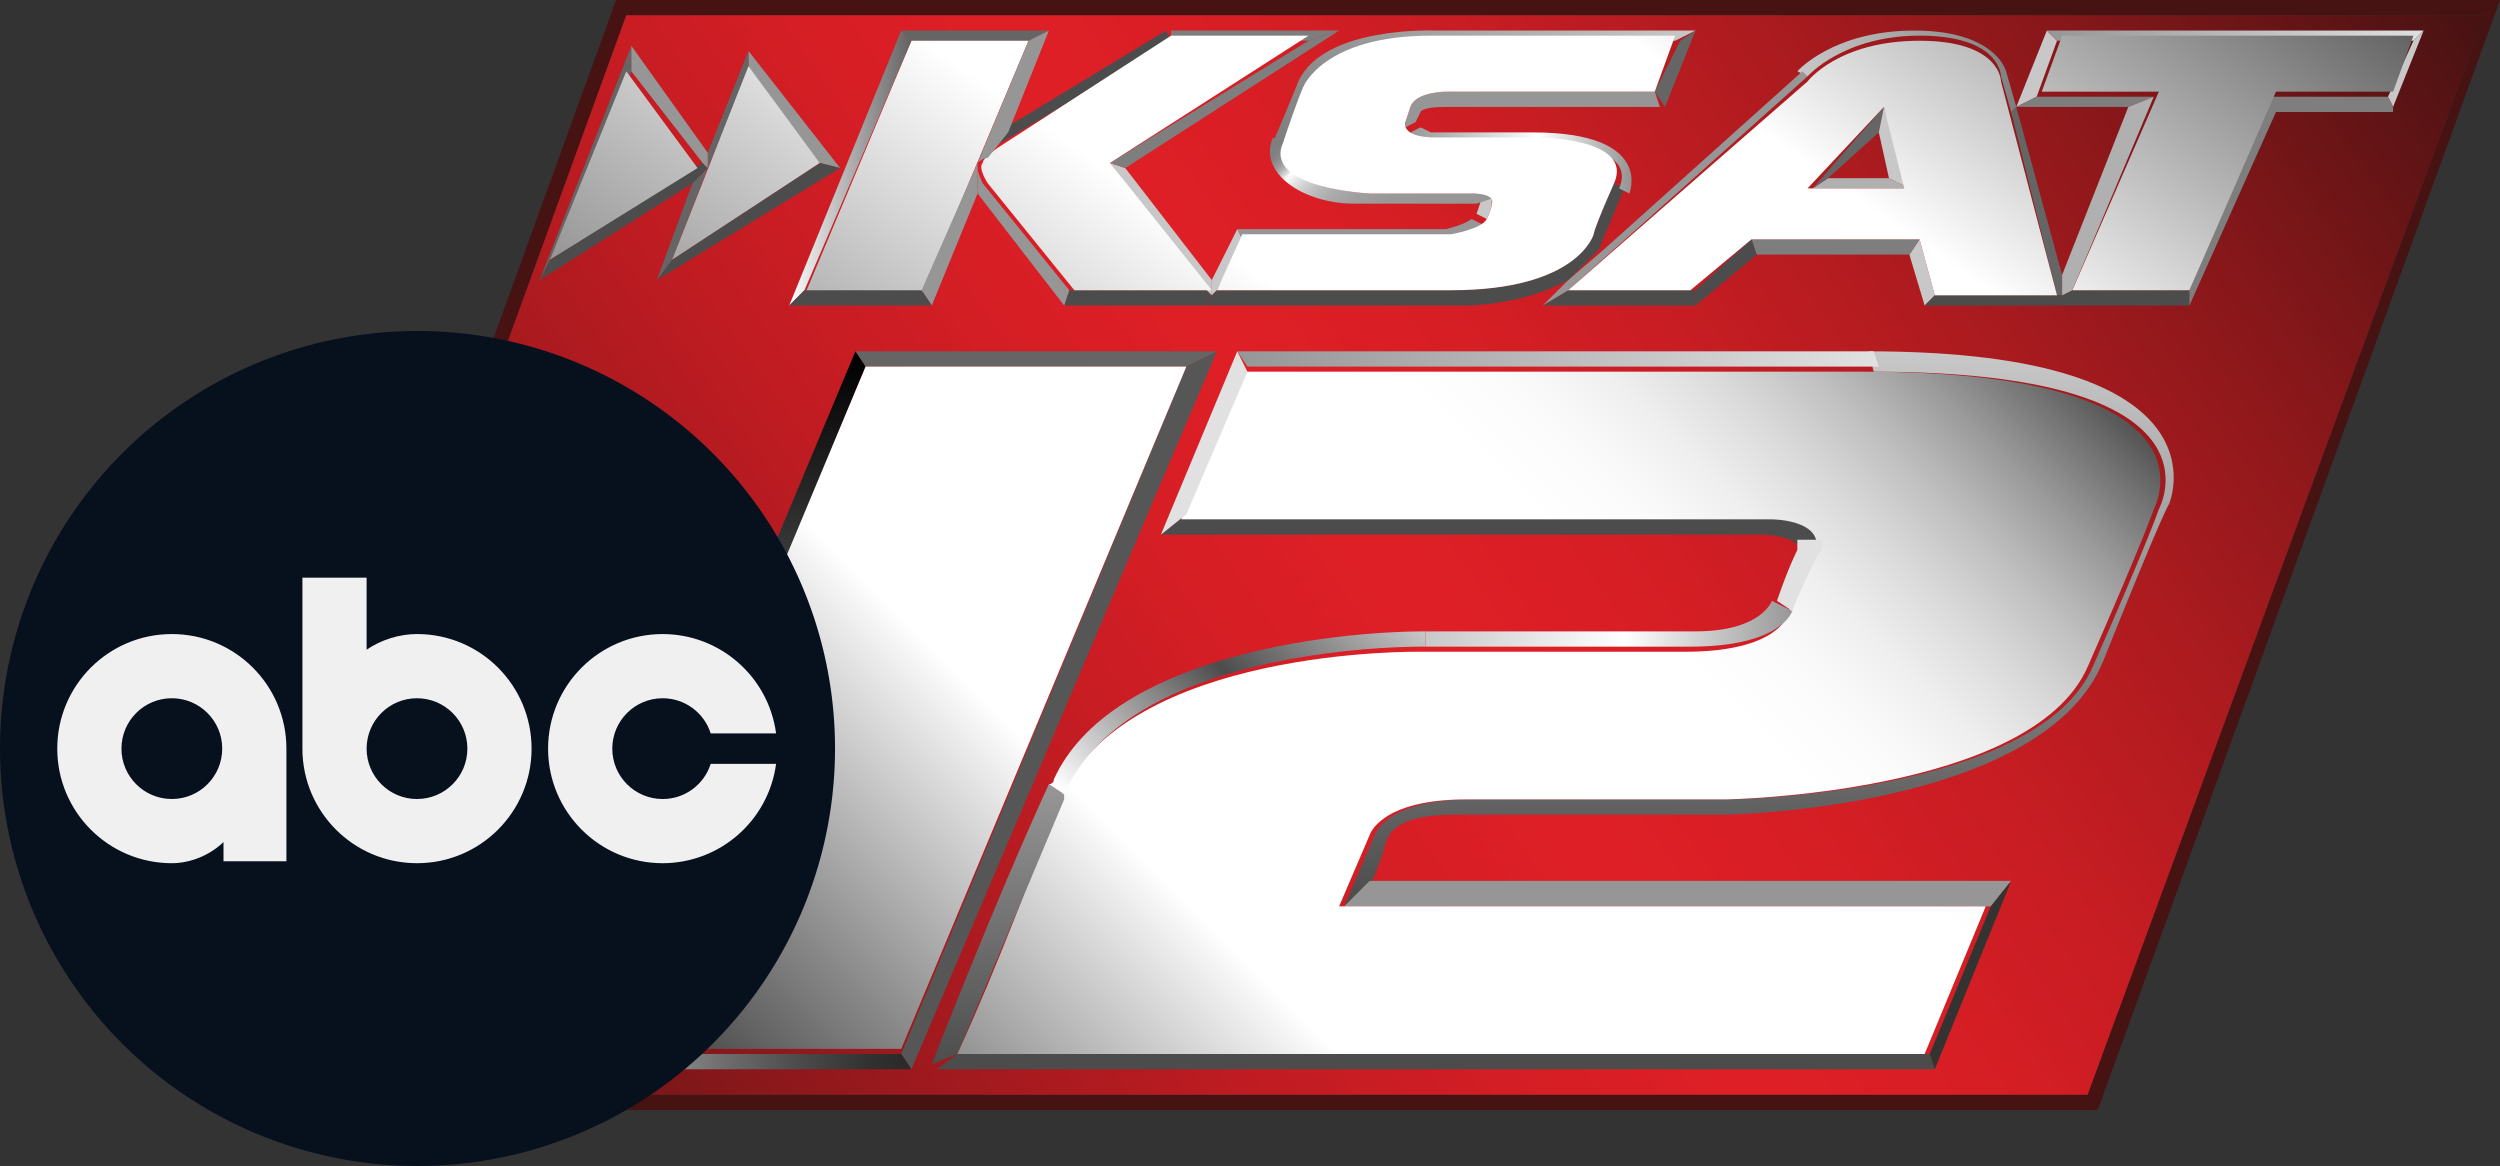
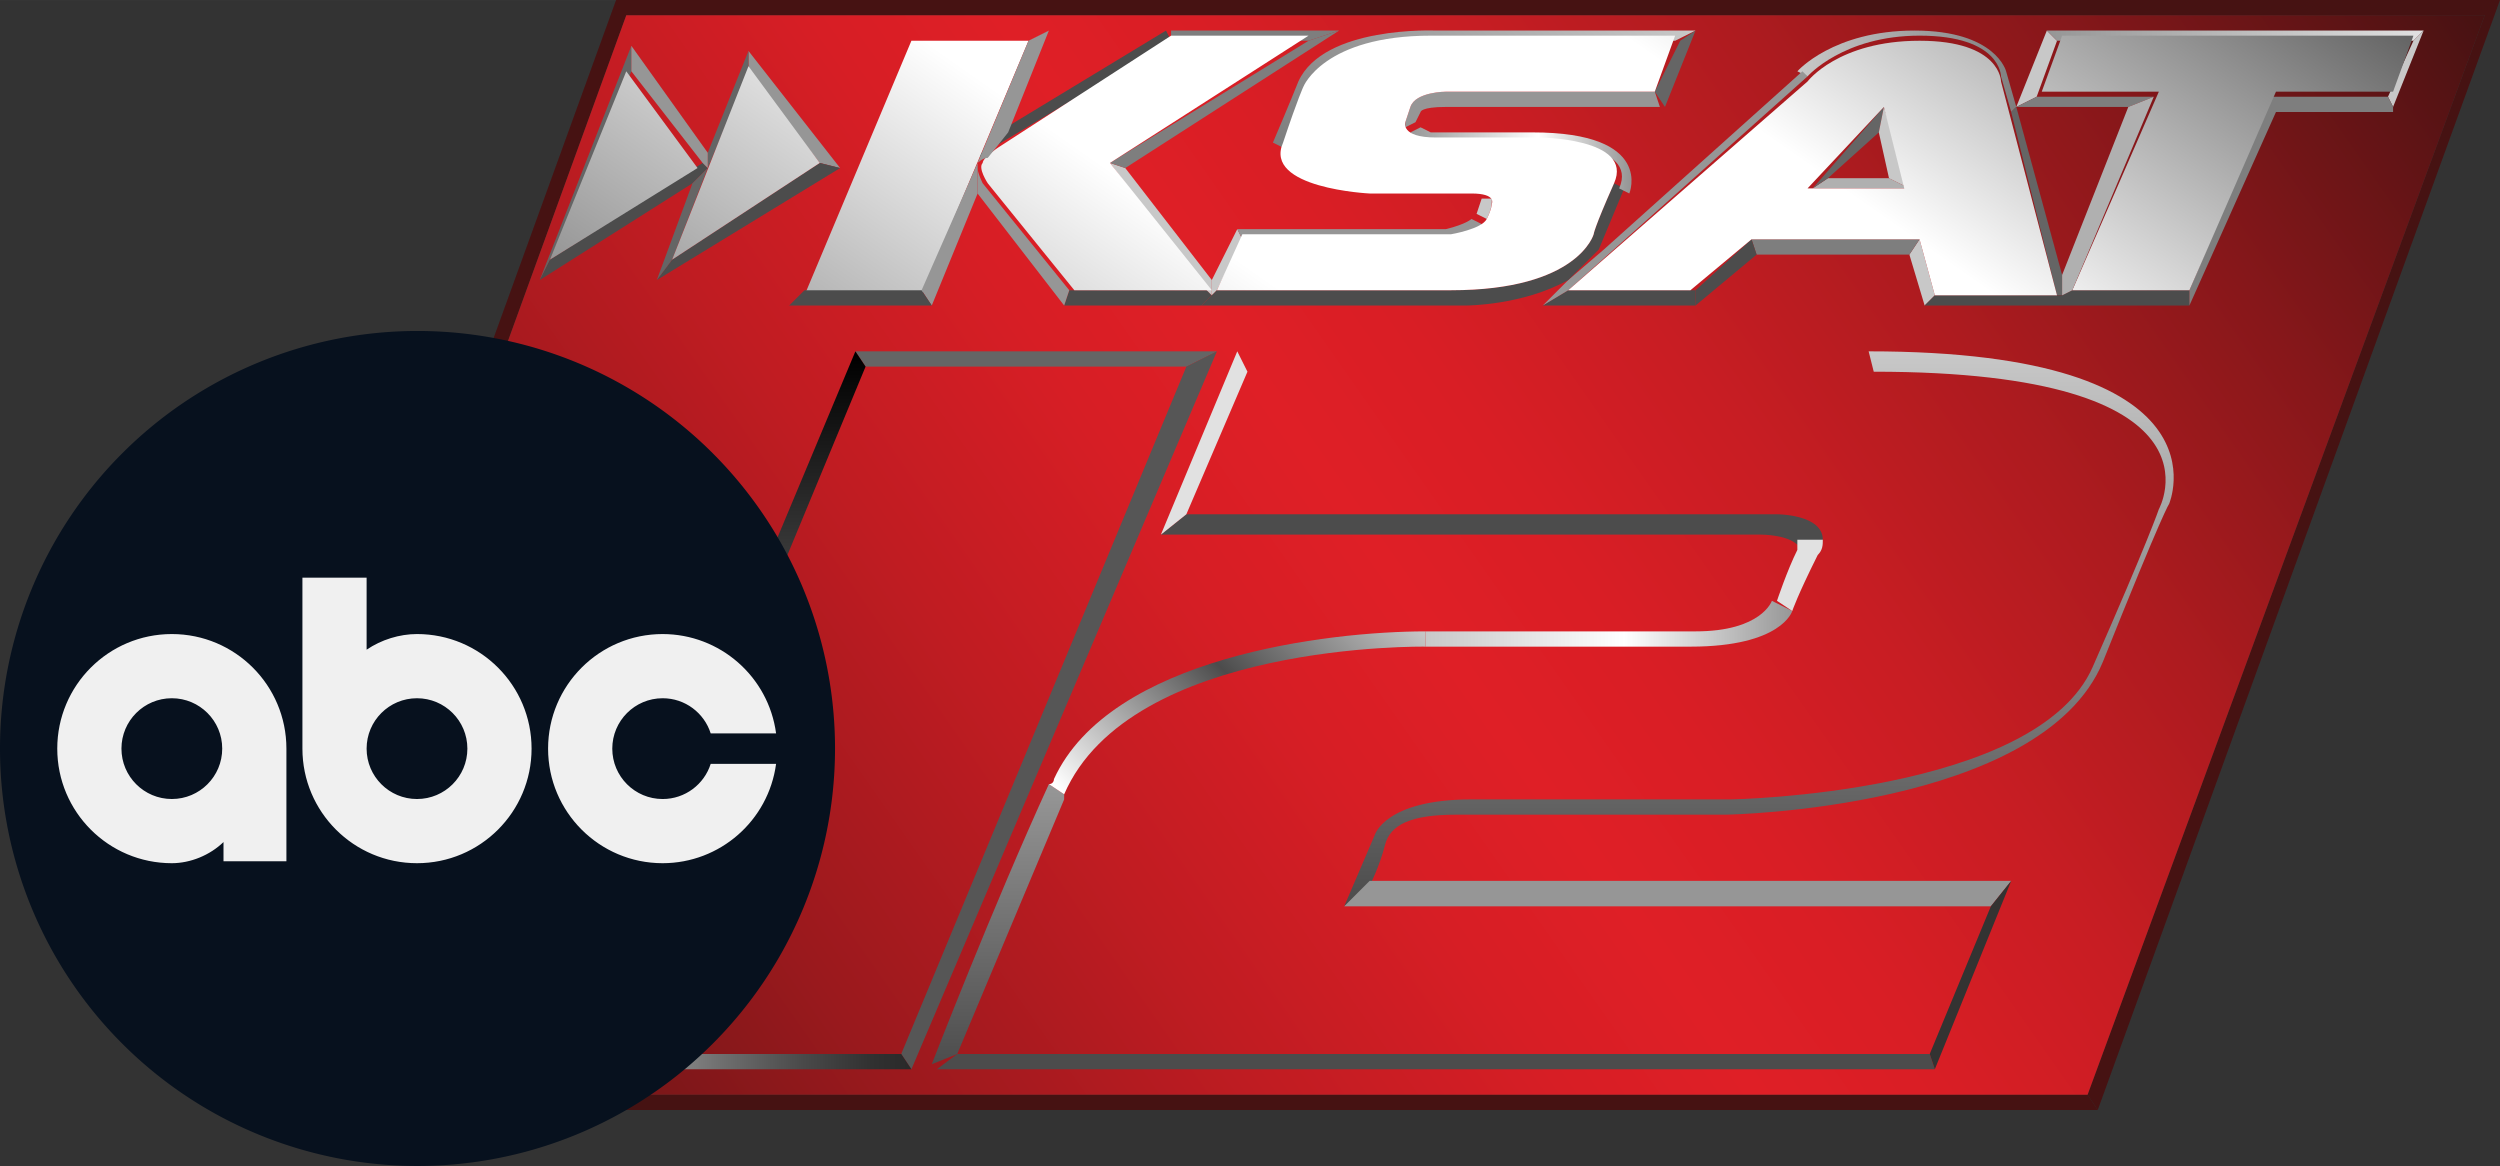
<svg xmlns="http://www.w3.org/2000/svg" xmlns:xlink="http://www.w3.org/1999/xlink" height="1166" viewBox="0 0 1211.944 565.241" width="2500">
  <rect x="0" y="0" width="1211.944" height="565.241" fill="#333333" stroke="none" />
  <linearGradient id="a" gradientUnits="userSpaceOnUse" x1="169.674" x2="1147.595" y1="610.851" y2="-73.916">
    <stop offset="0" stop-color="#461212" />
    <stop offset=".082" stop-color="#671516" />
    <stop offset=".222" stop-color="#9a191d" />
    <stop offset=".345" stop-color="#c01c22" />
    <stop offset=".443" stop-color="#d71e25" />
    <stop offset=".506" stop-color="#df1f26" />
    <stop offset=".57" stop-color="#d91e25" />
    <stop offset=".655" stop-color="#c81d23" />
    <stop offset=".751" stop-color="#ad1b1f" />
    <stop offset=".856" stop-color="#87171a" />
    <stop offset=".967" stop-color="#561314" />
    <stop offset="1" stop-color="#461212" />
  </linearGradient>
  <linearGradient id="b" gradientUnits="userSpaceOnUse" x1="344.33" x2="344.33" y1="170.314" y2="517.853">
    <stop offset=".006" />
    <stop offset="1" stop-color="#ccc" />
  </linearGradient>
  <linearGradient id="c" gradientUnits="userSpaceOnUse" x1="269.935" x2="442.717" y1="514.644" y2="514.644">
    <stop offset="0" stop-color="#ccc" />
    <stop offset=".189" stop-color="#a3a3a3" />
    <stop offset=".46" stop-color="#6f6f6f" />
    <stop offset=".695" stop-color="#494949" />
    <stop offset=".882" stop-color="#313131" />
    <stop offset="1" stop-color="#292929" />
  </linearGradient>
  <linearGradient id="d" gradientUnits="userSpaceOnUse" x1="852.699" x2="852.699" y1="438.201" y2="170.956">
    <stop offset="0" stop-color="#4c4c4c" />
    <stop offset="1" stop-color="#c8c8c8" />
  </linearGradient>
  <linearGradient id="e" gradientUnits="userSpaceOnUse" x1="395.437" x2="925.212" y1="625.213" y2="95.438">
    <stop offset=".006" stop-color="#383838" />
    <stop offset=".058" stop-color="#505050" />
    <stop offset=".168" stop-color="#8f8f8f" />
    <stop offset=".327" stop-color="#f1f1f1" />
    <stop offset=".348" stop-color="#fff" />
    <stop offset=".685" stop-color="#fff" />
    <stop offset=".734" stop-color="#fbfbfb" />
    <stop offset=".782" stop-color="#efefef" />
    <stop offset=".829" stop-color="#dbdbdb" />
    <stop offset=".877" stop-color="#bfbfbf" />
    <stop offset=".924" stop-color="#9b9b9b" />
    <stop offset=".971" stop-color="#707070" />
    <stop offset="1" stop-color="#525252" />
  </linearGradient>
  <linearGradient id="f" gradientUnits="userSpaceOnUse" x1="483.79" x2="483.79" y1="381.75" y2="517.31">
    <stop offset="0" stop-color="#969696" />
    <stop offset="1" stop-color="#4c4c4c" />
  </linearGradient>
  <linearGradient id="g" gradientUnits="userSpaceOnUse" x1="535.839" x2="664.191" y1="407.486" y2="279.134">
    <stop offset=".011" stop-color="#fff" />
    <stop offset=".545" stop-color="#4c4c4c" />
    <stop offset="1" stop-color="#c8c8c8" />
  </linearGradient>
  <linearGradient id="h" gradientUnits="userSpaceOnUse" x1="691.326" x2="869.736" y1="302.369" y2="302.369">
    <stop offset="0" stop-color="#c8c8c8" />
    <stop offset=".539" stop-color="#fff" />
    <stop offset="1" stop-color="#969696" />
  </linearGradient>
  <linearGradient id="i">
    <stop offset="0" stop-color="#969696" />
    <stop offset="1" stop-color="#e1e1e1" />
  </linearGradient>
  <linearGradient id="j" gradientUnits="userSpaceOnUse" x1="598.962" x2="908.686" xlink:href="#i" y1="174.017" y2="174.017" />
  <linearGradient id="k" gradientUnits="userSpaceOnUse" x1="632.857" x2="700.736" y1="51.311" y2="119.19">
    <stop offset=".006" stop-color="#7e7e7e" />
    <stop offset=".059" stop-color="#808080" />
    <stop offset=".09" stop-color="#898989" />
    <stop offset=".116" stop-color="#979797" />
    <stop offset=".139" stop-color="#ababab" />
    <stop offset=".159" stop-color="#c5c5c5" />
    <stop offset=".178" stop-color="#e4e4e4" />
    <stop offset=".191" stop-color="#fff" />
    <stop offset=".223" stop-color="#ececec" />
    <stop offset=".279" stop-color="#d1d1d1" />
    <stop offset=".343" stop-color="#bbb" />
    <stop offset=".417" stop-color="#aaa" />
    <stop offset=".51" stop-color="#9f9f9f" />
    <stop offset=".64" stop-color="#989898" />
    <stop offset="1" stop-color="#969696" />
  </linearGradient>
  <linearGradient id="l" gradientUnits="userSpaceOnUse" x1="649.958" x2="779.175" y1="101.646" y2="-27.57">
    <stop offset="0" stop-color="#7e7e7e" />
    <stop offset="1" stop-color="#c8c8c8" />
  </linearGradient>
  <linearGradient id="m" gradientUnits="userSpaceOnUse" x1="872.575" x2="978.194" y1="34.557" y2="34.557">
    <stop offset="0" stop-color="#c8c8c8" />
    <stop offset="1" stop-color="#7e7e7e" />
  </linearGradient>
  <linearGradient id="n" gradientUnits="userSpaceOnUse" x1="683.255" x2="790.232" y1="77.752" y2="77.752">
    <stop offset="0" stop-color="#969696" />
    <stop offset=".584" stop-color="#fff" />
    <stop offset="1" stop-color="#969696" />
  </linearGradient>
  <linearGradient id="o" gradientUnits="userSpaceOnUse" x1="993.078" x2="1176.03" xlink:href="#i" y1="17.278" y2="17.278" />
  <linearGradient id="p" gradientUnits="userSpaceOnUse" x1="538.921" x2="885.078" y1="315.028" y2="-179.326">
    <stop offset="0" stop-color="#969696" />
    <stop offset=".315" stop-color="#fff" />
    <stop offset=".64" stop-color="#fff" />
    <stop offset="1" stop-color="#656565" />
  </linearGradient>
  <linearGradient id="q" gradientUnits="userSpaceOnUse" x1="381.651" x2="440.693" y1="81.455" y2="81.455">
    <stop offset="0" stop-color="#fff" />
    <stop offset="1" stop-color="#656565" />
  </linearGradient>
  <g fill="#461212">
    <path d="m103.67 538.093 194.995-538.093 4.937 7.405-190.06 523.283zm194.996-538.093h913.278l-7.405 7.405h-900.936zm913.278 0-194.997 538.093-4.937-7.405 192.53-523.283z" />
    <path d="m1016.947 538.093h-913.278l9.874-7.405h898.467z" />
  </g>
  <path d="m113.543 530.688h898.467l192.53-523.283h-900.937z" fill="url(#a)" />
  <path d="m589.928 170.314h-175.25l4.936 7.405h155.504z" fill="#656565" />
  <path d="m419.614 177.719-138.226 333.223-12.341 7.405 145.63-348.033z" fill="url(#b)" />
  <path d="m441.829 518.347 148.099-348.033-14.81 7.405-138.226 333.223z" fill="#565656" />
  <path d="m281.388 510.942h155.504l4.937 7.405h-172.782z" fill="url(#c)" />
  <path d="m883.658 261.642c0-12.342-22.215-12.342-22.215-12.342h-286.325l-12.342 9.873h291.262s12.341 0 17.278 4.937z" fill="#4c4c4c" />
  <path d="m905.873 170.314c177.718 0 145.63 74.05 145.63 74.05s-2.468 2.468-32.088 76.517c-29.62 71.582-182.655 74.05-182.655 74.05h-130.821c-22.215 0-32.089 4.936-34.557 14.81-2.468 9.873-7.405 19.746-7.405 19.746l-12.341 9.874 14.81-34.557s4.936-17.278 46.897-17.278h125.885s148.099-2.468 175.25-64.176c27.152-61.708 32.088-76.518 32.088-76.518s37.025-66.645-138.225-66.645z" fill="url(#d)" />
  <path d="m663.978 427.019h311.008l-9.874 12.342h-313.476z" fill="#969696" />
  <path d="m454.17 518.347h483.79l-2.468-7.405h-471.448z" fill="#4c4c4c" />
-   <path d="m419.614 177.719h155.504l-138.226 330.754h-155.504l138.226-330.753zm44.43 333.223h468.98l29.62-71.581h-313.476l14.81-34.557s4.936-17.278 46.898-17.278h125.884s148.099-2.468 175.25-64.176c27.152-61.708 32.089-76.518 32.089-76.518s37.024-66.645-140.695-66.645h-301.134l-29.62 71.581h286.325s29.62 0 19.746 19.747c-9.873 19.747-12.341 27.152-12.341 27.152s-4.937 17.278-49.366 17.278h-128.354s-143.162-2.469-175.25 71.581c-27.152 76.518-49.367 123.416-49.367 123.416z" fill="url(#e)" />
  <path d="m464.044 510.942s19.746-46.898 51.834-123.416v-2.468l-7.405-4.937c-27.151 59.24-56.771 135.757-56.771 135.757z" fill="url(#f)" />
  <path d="m515.878 385.058c32.089-74.05 175.251-71.582 175.251-71.582v-7.405c-46.898 0-153.036 12.342-180.187 71.582 0 0 0 2.468-2.469 2.468z" fill="url(#g)" />
  <path d="m691.129 306.071h130.82c32.09 0 37.026-14.81 37.026-14.81l9.873 4.937s-4.937 17.278-49.366 17.278h-128.353z" fill="url(#h)" />
  <path d="m868.848 296.198s2.468-7.405 12.341-27.151c2.469-2.469 2.469-4.937 2.469-7.405h-12.342v4.936c-4.937 9.874-9.873 24.683-9.873 24.683zm-306.072-37.025 37.025-88.86 4.937 9.874-29.62 69.113z" fill="#e1e1e1" />
-   <path d="m599.801 170.314h308.54l2.468 7.405h-306.071z" fill="url(#j)" />
  <path d="m935.492 510.942 29.62-71.581 9.874-12.342-37.025 91.328z" fill="#333332" />
-   <path d="m436.892 14.81h71.581l-9.873 4.937h-56.77z" fill="#656565" />
  <path d="m362.843 24.683 44.43 56.771-9.874-2.468-34.556-44.43z" fill="#969696" />
  <path d="m397.4 78.986-71.582 46.898-7.405 9.873 88.86-54.303zm-135.758 56.771 74.05-46.898 7.404-7.405-2.468-2.468-74.05 46.898z" fill="#4c4c4c" />
  <path d="m306.071 22.215-44.43 113.542 4.937-9.873 39.493-91.328zm37.025 59.24 19.747-46.899v-9.873l-19.747 49.367zm-17.278 44.43 17.278-44.43-7.405 7.404-17.278 46.898z" fill="#656565" />
  <path d="m306.071 22.215 37.025 51.835v7.404l-2.468-2.468-34.557-44.43z" fill="#969696" />
  <path d="m567.713 19.747-86.391 51.833s-2.468 2.469-7.405 4.937l9.873-12.342 81.455-49.366 2.468 4.937z" fill="#4c4c4c" />
  <path d="m602.27 116.01-12.342 24.684-2.468 2.468v-7.405l12.341-24.683z" fill="#c8c8c8" />
  <path d="m703.47 111.074h-103.668l2.469 4.937h101.2z" fill="#969696" />
  <path d="m718.28 108.606c-2.468 7.405-17.278 7.405-17.278 7.405v-4.937c9.874-2.468 12.342-4.936 12.342-4.936z" fill="#969696" />
  <path d="m723.217 96.264c0 2.469 0 2.469 0 0 0 2.469 0 4.937-2.468 9.874l-4.937-2.469 2.468-7.405z" fill="#c8c8c8" />
-   <path d="m723.217 96.264c0-2.468-2.468-2.468-9.873-2.468h-49.367s-49.366-2.468-41.961-24.683l-4.937-2.468c-7.405 17.278 14.81 32.088 39.493 32.088h59.24z" fill="url(#k)" />
  <path d="m821.95 14.81h-125.884s-54.303-2.468-66.645 24.683c0 0-4.937 12.342-12.342 29.62l4.937 2.468c9.873-22.215 9.873-27.151 9.873-27.151s9.874-24.683 61.708-24.683h118.48z" fill="url(#l)" />
  <path d="m876.253 37.025s17.278-19.747 54.303-19.747c39.493 0 39.493 19.747 39.493 19.747l4.936 17.278 2.469-2.468-4.937-17.279s-4.936-19.746-44.43-19.746c-39.493 0-56.771 19.746-56.771 19.746l4.936 2.469z" fill="url(#m)" />
  <path d="m977.454 51.835 14.81-37.025 4.936 4.937-9.873 27.151z" fill="#c8c8c8" />
  <path d="m821.95 148.1h-74.05l12.342-7.406h61.708z" fill="#4c4c4c" />
  <path d="m876.253 37.025-116.011 103.67-12.342 7.404 12.342-12.342 17.278-14.81 96.265-86.39z" fill="#969696" />
  <path d="m582.523 148.1h-66.645l2.469-7.406h66.644l2.469 2.468z" fill="#4c4c4c" />
  <path d="m515.878 148.1-41.96-54.304v-12.342c0 2.469 2.467 7.405 2.467 7.405l41.962 51.835z" fill="#969696" />
  <path d="m587.46 135.757-41.962-54.303-7.405-2.468 46.898 61.708 2.469 2.468z" fill="#c8c8c8" />
  <path d="m545.498 81.454 103.67-66.644-14.81 4.937-96.265 59.24z" fill="#7e7e7e" />
  <path d="m649.168 14.81h-81.455v4.937h66.644z" fill="#7e7e7e" />
  <path d="m760.242 135.757c-22.215 12.343-49.367 12.343-49.367 12.343h-128.352l4.937-4.937 2.468-2.468h113.542c61.708 0 69.113-27.151 69.113-27.151s0-2.469 9.874-24.684l4.936 2.469-12.341 29.62-14.81 14.81z" fill="#4c4c4c" />
  <path d="m789.862 93.796s12.341-29.62-46.898-29.62h-49.367l-4.936-2.468-4.937 2.468c2.468 2.469 4.937 4.937 14.81 4.937h49.366s46.898 0 37.025 22.215z" fill="url(#n)" />
  <path d="m802.203 44.43h-101.2s-14.81 0-17.279 7.405l-2.468 7.405v2.468l4.936-2.468 2.469-4.937s0-2.468 12.341-2.468h103.67z" fill="#969696" />
  <path d="m821.95 14.81-14.81 37.025-4.937-7.405 12.342-24.683zm155.504 37.025 22.215 81.454v9.873h-2.469l-22.214-88.859z" fill="#656565" />
  <path d="m930.556 116.01 7.405 27.152-4.937 4.937-7.405-24.683z" fill="#c8c8c8" />
  <path d="m930.556 116.01h-81.456l2.468 7.406h74.05z" fill="#7e7e7e" />
  <path d="m821.95 140.694 27.151-24.683 2.468 7.405-29.62 24.683z" fill="#4c4c4c" />
  <path d="m925.62 91.328h-46.9l7.405-4.937h29.62z" fill="#b0b0b0" />
  <path d="m913.278 51.835-34.558 39.493 7.405-4.937 24.683-22.215z" fill="#656565" />
  <path d="m925.62 91.328-12.342-39.493-2.469 12.341 4.937 22.215z" fill="#c8c8c8" />
  <path d="m1004.605 140.694h56.772v7.405h-128.353l4.937-4.937h61.708z" fill="#4c4c4c" />
  <path d="m987.327 46.898h56.772l-12.342 4.937h-54.303z" fill="#7e7e7e" />
  <path d="m997.2 19.747h172.783l4.936-4.937h-182.655z" fill="url(#o)" />
  <path d="m1160.11 51.835 14.81-37.025-4.937 4.937-12.342 27.151z" fill="#c8c8c8" />
  <path d="m1160.11 51.835v2.468h-56.772l-2.468-7.405h56.771zm-98.733 88.86 39.493-93.797 2.468 7.405-41.961 93.796z" fill="#7e7e7e" />
  <path d="m441.829 19.747h56.771l-51.834 123.415h-56.772l51.836-123.415zm-116.01 106.137 71.58-46.898-34.556-46.898-37.025 93.796zm-59.24 0 71.58-44.43-34.556-46.898zm217.211-54.303s-7.405 4.937-7.405 7.405c-2.468 2.468 2.469 9.873 2.469 9.873l41.961 51.835h66.645l-49.367-61.708 96.265-61.708h-66.645zm106.138 69.113h113.543c61.708 0 69.113-27.151 69.113-27.151s0-2.469 9.873-24.684c9.873-22.214-37.025-22.214-37.025-22.214h-49.366c-17.278 0-14.81-7.405-14.81-7.405l2.468-7.405c2.469-7.405 17.278-7.405 17.278-7.405h101.201l9.874-27.152h-118.48c-51.834 0-61.708 24.683-61.708 24.683s-2.468 4.937-9.873 27.152c-9.873 22.215 41.961 24.683 41.961 24.683h49.367c12.341 0 9.873 4.937 9.873 4.937s0 2.468-2.468 7.405c-2.469 4.936-17.278 7.405-17.278 7.405h-101.201zm170.314 0h59.24l29.62-24.683h81.454l7.405 27.151h59.24l-27.152-103.669s0-19.746-39.493-19.746-54.303 19.746-54.303 19.746l-116.01 101.201zm153.036-88.86 9.873 39.494h-46.898zm91.327 88.86h56.772l41.961-96.264h56.771l9.874-27.152h-170.314l-9.873 27.152h56.77l-41.96 96.264z" fill="url(#p)" />
-   <path d="m441.829 19.747-51.835 120.947-7.405 7.405 54.303-133.29z" fill="url(#q)" />
  <path d="m473.917 78.986 24.683-59.24 9.873-4.936-19.746 49.366-9.874 12.342c-2.468 0-4.936 2.468-4.936 2.468zm0 0-27.152 61.708 4.937 7.405 22.215-54.303v-12.342z" fill="#969696" />
  <path d="m451.702 148.1h-69.113l7.405-7.406h56.771z" fill="#4c4c4c" />
  <path d="m999.669 133.29 32.088-81.455 12.341-4.937-39.492 93.796-4.937 2.468z" fill="#b0b0b0" />
  <path d="m404.802 362.841a202.4 202.4 0 0 1 -202.402 202.399 202.4 202.4 0 0 1 -202.4-202.398 202.4 202.4 0 0 1 202.4-202.4 202.4 202.4 0 0 1 202.402 202.4z" fill="#07111e" />
  <path d="m146.605 280.031v82.88c0 30.675 24.869 55.543 55.544 55.543 30.678 0 55.543-24.868 55.543-55.544s-24.865-55.543-55.543-55.543c-8.47.013-17.238 2.709-24.426 7.58v-34.917zm55.544 58.455c13.491 0 24.425 10.938 24.425 24.43s-10.938 24.425-24.425 24.425c-13.492 0-24.426-10.939-24.426-24.426 0-13.496 10.934-24.43 24.426-24.43zm-118.849-31.119c-30.675 0-55.543 24.868-55.543 55.543s24.868 55.544 55.543 55.544c9.05-.015 18.433-3.858 25.046-10.252v9.312h30.497v-54.604c0-30.675-24.868-55.543-55.543-55.543zm0 31.114c13.492 0 24.425 10.938 24.425 24.425 0 13.496-10.938 24.43-24.425 24.43-13.492 0-24.426-10.939-24.426-24.43 0-13.492 10.94-24.425 24.426-24.425zm237.942-31.114c-30.676 0-55.544 24.868-55.544 55.543s24.868 55.544 55.544 55.544c27.79-.033 51.282-20.602 54.98-48.14h-31.699c-3.139 9.874-12.372 17.027-23.281 17.027-13.492 0-24.425-10.939-24.425-24.426 0-13.491 10.938-24.425 24.425-24.43 10.909 0 20.147 7.153 23.281 17.027h31.704c-3.703-27.548-27.195-48.113-54.985-48.145z" fill="#f0f0f0" fill-rule="evenodd" />
</svg>